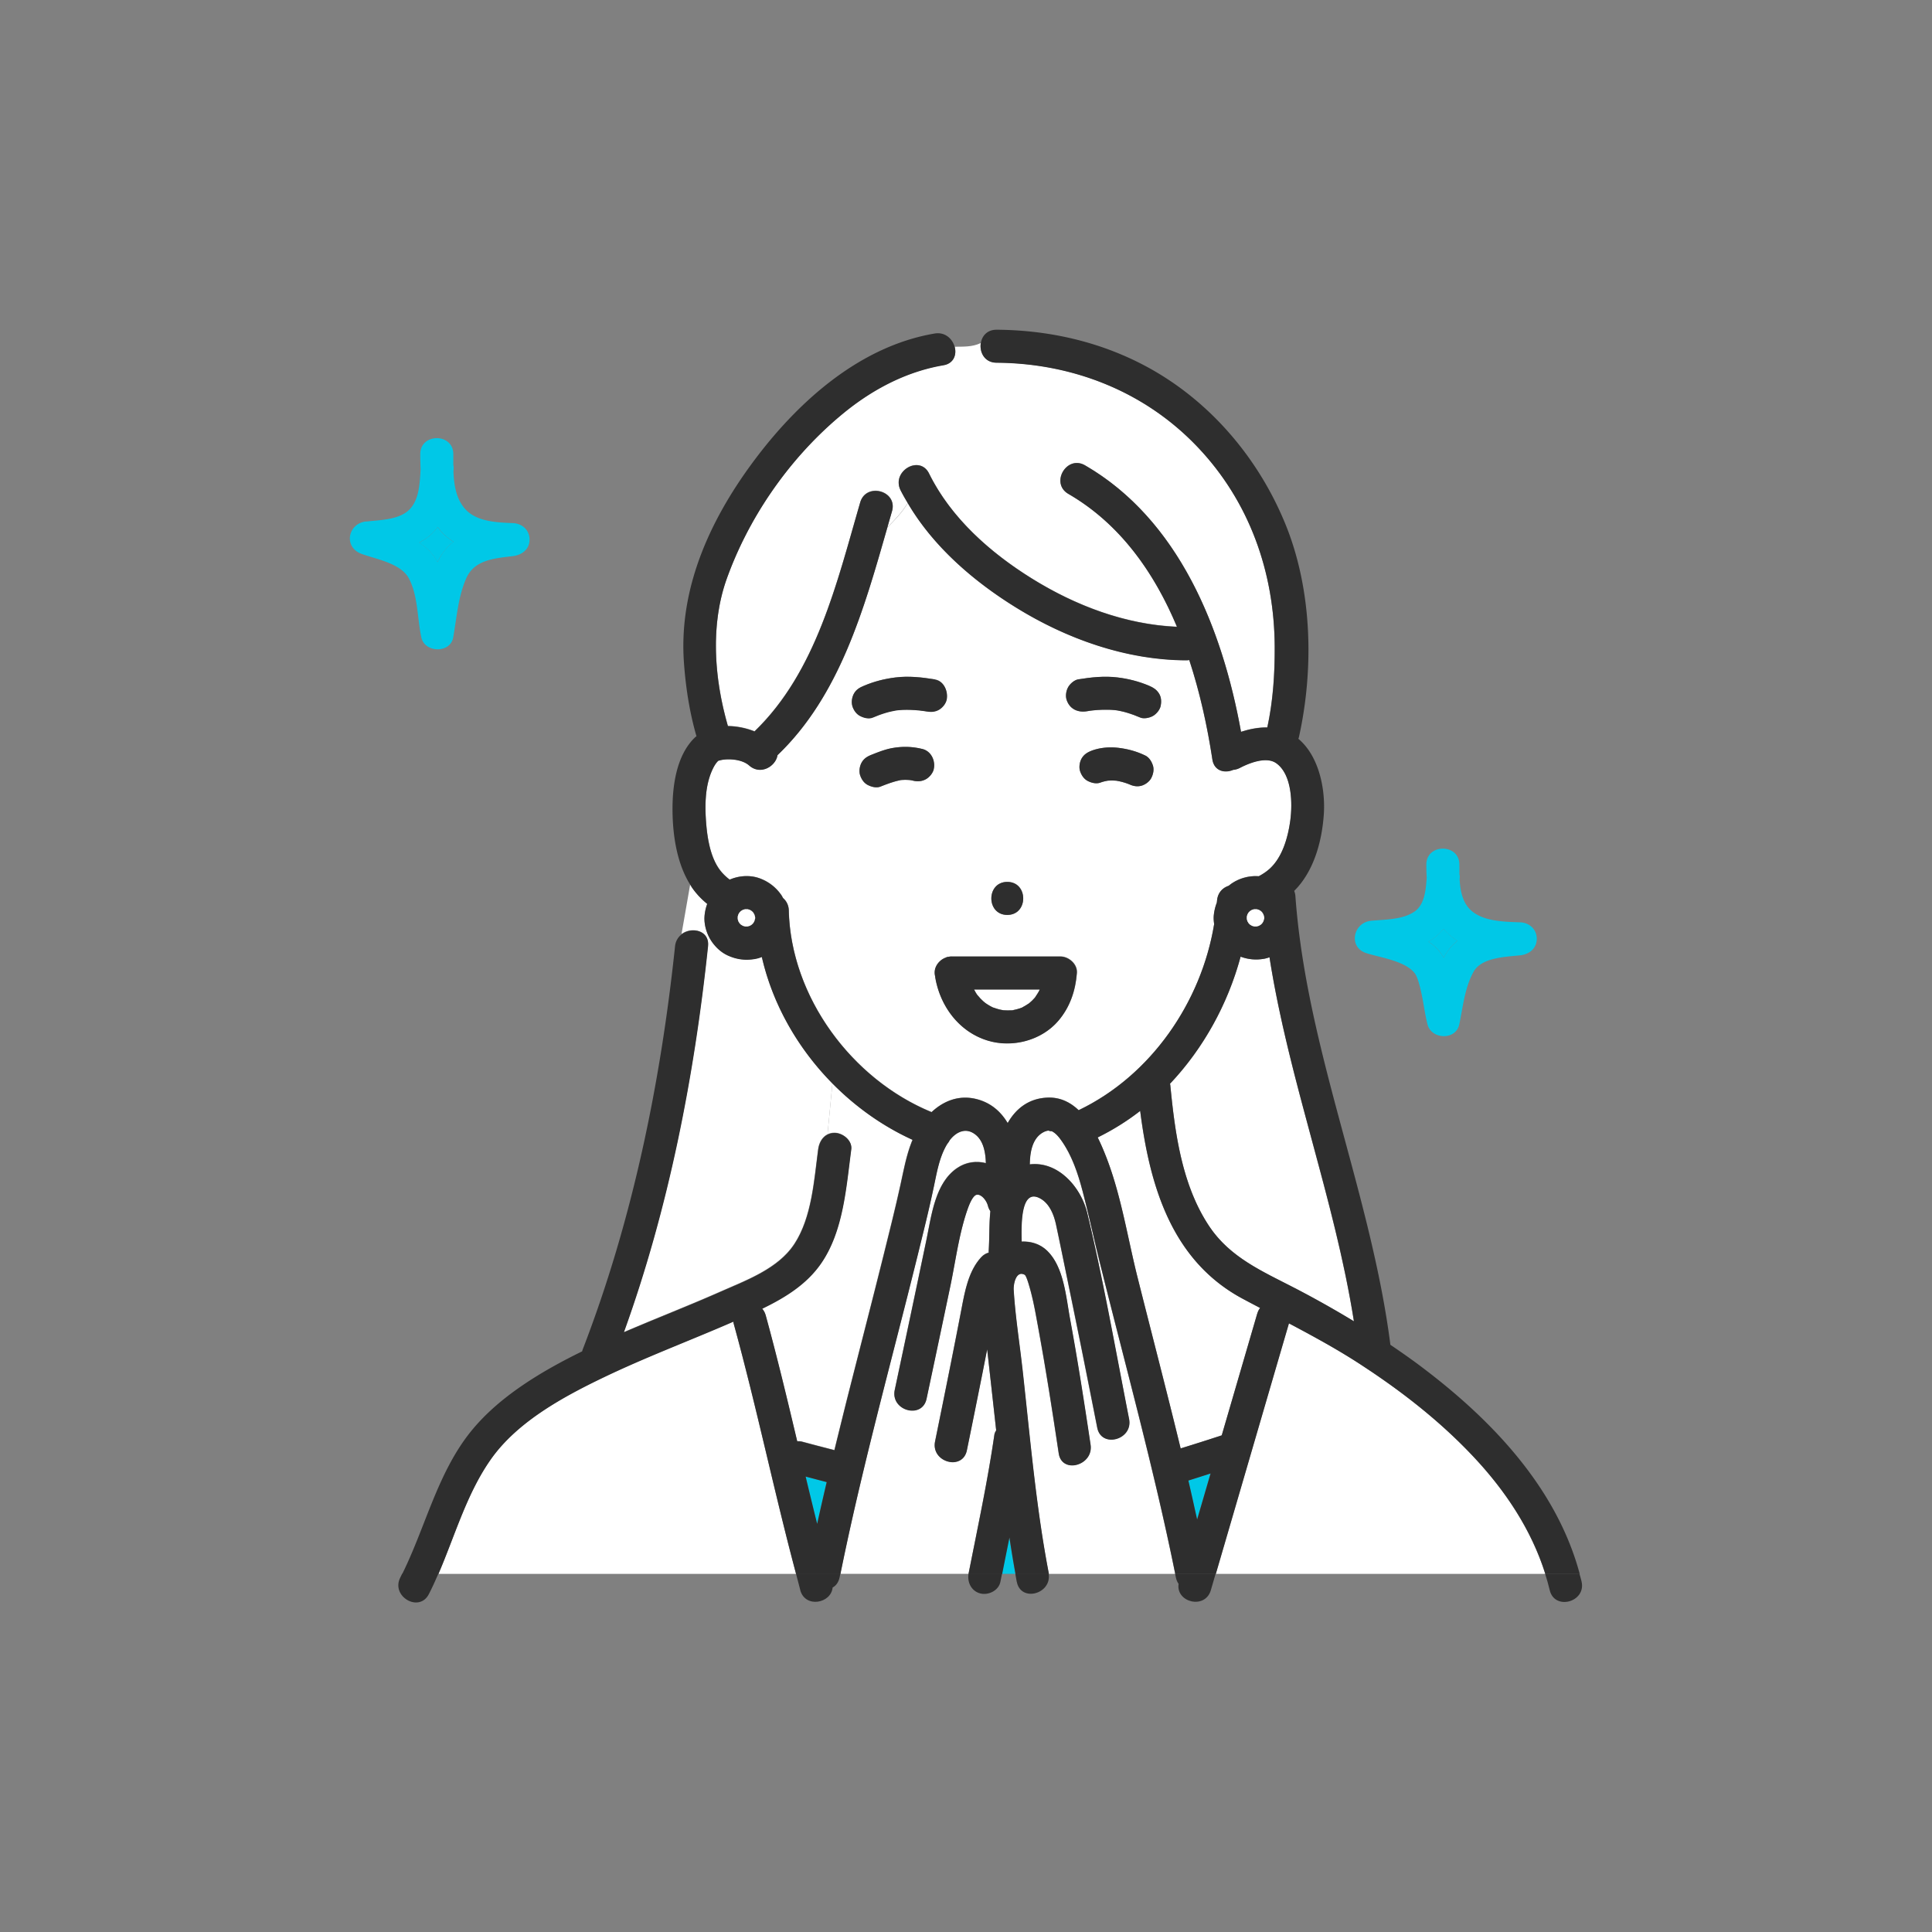
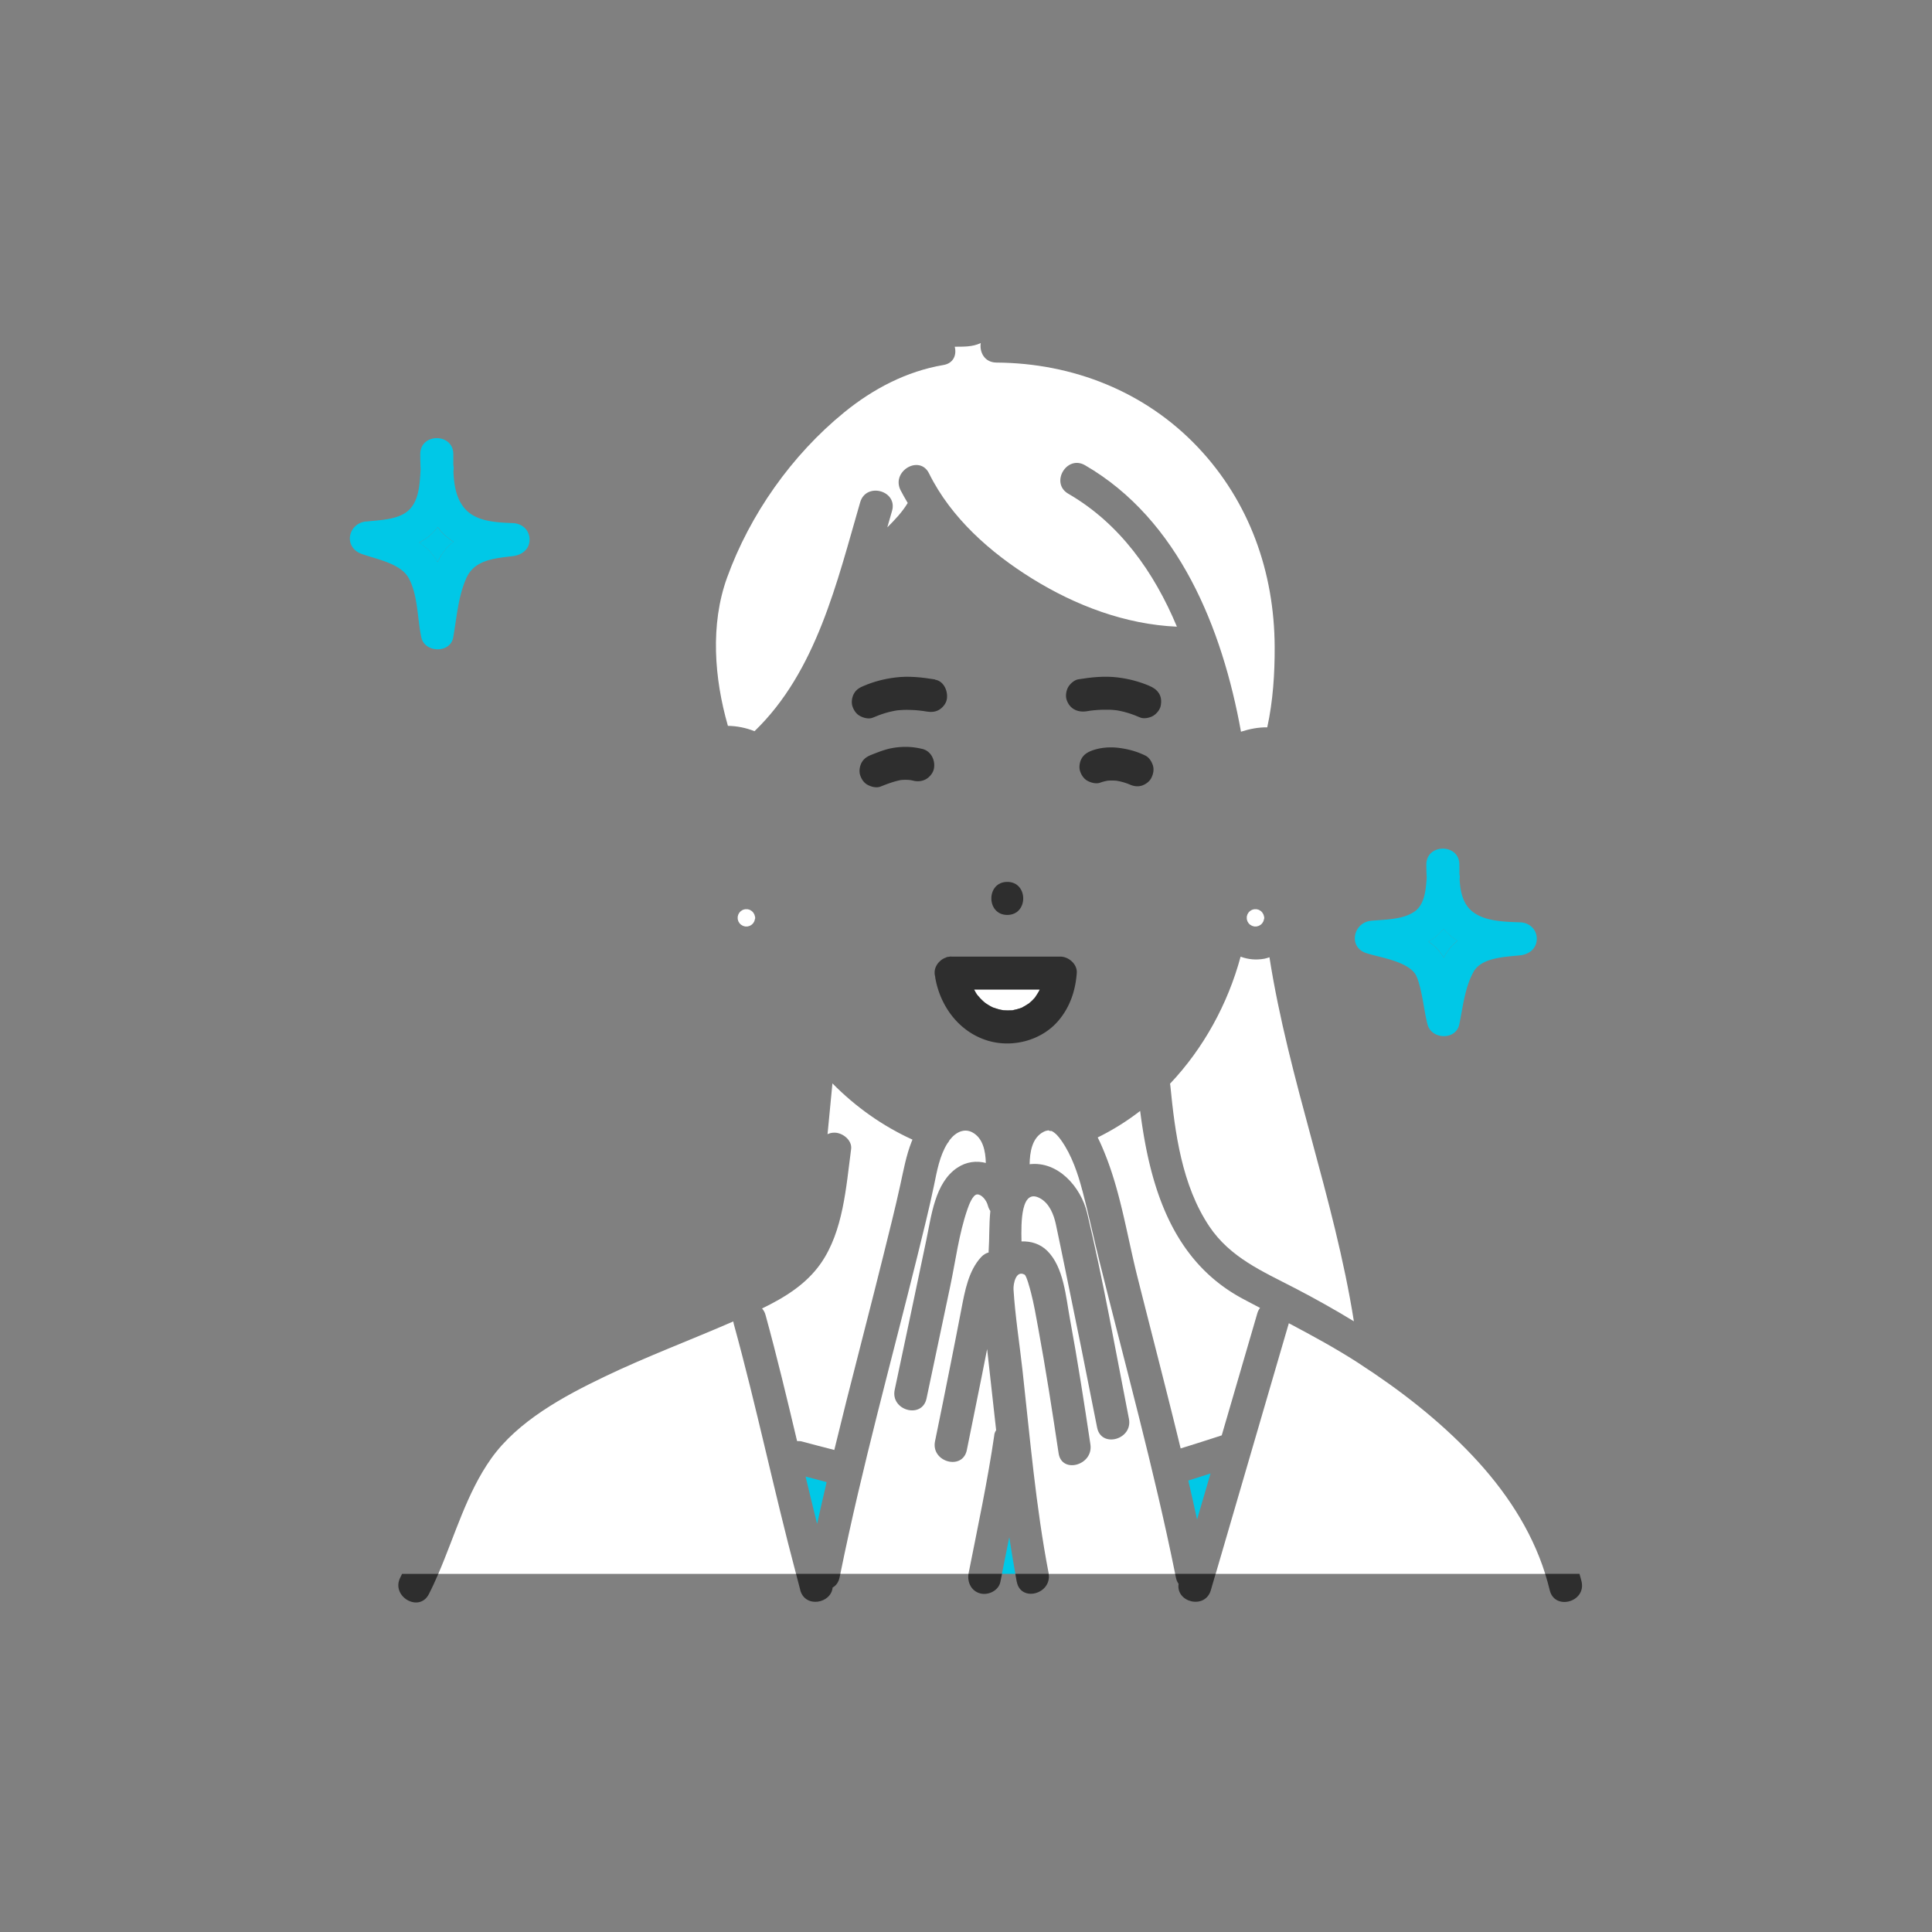
<svg xmlns="http://www.w3.org/2000/svg" viewBox="0 0 300 300">
  <rect x="0" y="0" width="300" height="300" fill="#808080" stroke="none" />
  <path d="M197.13 148.64c-.27.09-.54.18-.8.23-1.29.23-2.5.12-3.69-.32-1.97 7.32-5.75 14.23-10.96 19.73.01.07.03.13.04.21.73 7.45 1.8 15.57 6.06 21.94 3.25 4.85 8.27 6.99 13.27 9.58 3.12 1.62 6.18 3.33 9.18 5.16-3.02-19.09-10.12-37.43-13.11-56.53Z" style="fill:#fff;stroke-width:0" />
  <path d="M184.52 229.9c.47 2.01.92 4.03 1.36 6.05.7-2.38 1.39-4.77 2.09-7.15-1.15.37-2.3.74-3.45 1.1Z" style="fill:#00c8e7;stroke-width:0" />
  <path d="M177.05 172.5a38.401 38.401 0 0 1-6.6 4.12c.5 1 .92 2.01 1.28 2.93 2.36 6.01 3.35 12.65 4.93 18.89 2.22 8.82 4.52 17.63 6.67 26.47 2.13-.66 4.26-1.33 6.38-2.03l5.52-18.93c.1-.34.25-.62.43-.86-.93-.49-1.87-.98-2.8-1.48-10.99-5.95-14.34-17.56-15.82-29.12Z" style="fill:#fff;stroke-width:0" />
  <path d="M128.36 230.14c-1.09-.28-2.18-.57-3.27-.86.59 2.45 1.18 4.9 1.79 7.35.48-2.17.97-4.33 1.48-6.49ZM65.09 84.26c.97.65 1.84 1.43 2.51 2.44.12.19.22.39.33.59.16-.33.33-.66.52-.97.56-.9 1.23-1.61 1.96-2.2-.62-.39-1.21-.83-1.73-1.38-.27-.28-.49-.59-.72-.89-.27.35-.56.69-.89 1.01-.6.58-1.27 1.03-1.98 1.4Z" style="fill:#00c8e7;stroke-width:0" />
  <path d="M157.38 156.84s-.17.02-.28.04c.13 0 .26-.01.28-.04Z" style="fill:#fff;stroke-width:0" />
  <path d="M151.26 153.65c.14.26.28.52.44.76.04.06.08.11.12.16.15.14.27.32.42.47.17.17.34.34.52.5.05.04.22.18.3.24.07.05.14.1.17.11.15.1.3.19.45.28.17.1.35.19.53.28h.02c.32.1.64.22.97.3.17.04.34.07.5.1.05 0 .1.02.11.02.34.02.67.04 1.01.02h.27c.02 0 0 0 .05-.01.07-.02.14-.02.21-.04.35-.07.7-.16 1.04-.27.09-.03.18-.07.27-.1.03 0 .04-.01.06-.02.07-.04.14-.09.18-.11.3-.16.59-.34.87-.53l.04-.02.03-.03c.13-.12.26-.23.39-.35.15-.14.28-.29.42-.44.03-.03.05-.06.08-.09.2-.31.42-.61.59-.94.05-.09.1-.19.14-.29h-10.2Z" style="fill:#fff;stroke-width:0" />
  <path d="M222.9 145.48c-.35.27-.71.51-1.09.72.55.38 1.06.8 1.51 1.3.33.38.61.78.86 1.19.25-.45.52-.89.84-1.31.38-.5.82-.92 1.27-1.3-.4-.25-.78-.53-1.14-.84-.37-.32-.7-.66-1-1.01-.37.44-.77.87-1.25 1.24Z" style="fill:#00c8e7;stroke-width:0" />
  <path d="m129.26 168.22-.76 7.9c.32-.16.68-.25 1.1-.24 1.25.01 2.75 1.18 2.56 2.56-.78 5.86-1.21 12.72-4.7 17.73-2.27 3.26-5.63 5.31-9.13 7.01.24.27.44.61.55 1.04 1.78 6.48 3.34 13.01 4.89 19.55.26-.01.53 0 .78.07 1.66.45 3.33.88 5 1.31.62-2.55 1.25-5.1 1.89-7.65 1.9-7.54 3.87-15.05 5.74-22.6.9-3.63 1.82-7.26 2.62-10.92.5-2.26.9-4.53 1.75-6.69.04-.11.1-.22.14-.33-4.64-2.1-8.86-5.11-12.45-8.75Z" style="fill:#fff;stroke-width:0" />
-   <path d="M118.29 148.57c-.34.13-.68.24-1.02.3-1.5.27-2.89.1-4.28-.54-1.11-.51-2.07-1.45-2.7-2.5-.64-1.07-1.01-2.44-.89-3.69.06-.64.21-1.24.41-1.81-.91-.73-1.72-1.58-2.38-2.56-.1-.14-.17-.29-.26-.43l-1.34 7.68c1.58-1.18 4.35-.58 4.09 1.86-2.14 20.3-6.12 40.7-13.07 59.96 4.99-2.15 10.07-4.11 15.04-6.31 3.97-1.75 8.92-3.56 11.42-7.36 2.74-4.16 3.08-9.95 3.72-14.73.13-.99.62-1.9 1.47-2.32l.76-7.9c-5.35-5.42-9.28-12.25-10.97-19.65ZM198.15 118.48c-1.52-1.07-4.16-.03-5.63.74-.35.18-.7.28-1.03.3-1.32.57-2.96.2-3.24-1.61-.77-5.06-1.92-10.34-3.59-15.44-.14.02-.28.04-.44.04-9.4-.03-18.63-3.33-26.55-8.25-6.52-4.04-12.77-9.43-16.71-16.14-.87 1.45-2.01 2.63-3.17 3.79-3.61 12.59-7.36 26.05-17.05 35.33-.28 1.74-2.64 3.17-4.41 1.6-.99-.88-2.75-1.07-4.02-.9-.25.03-.5.09-.74.17-.02 0-.03 0-.05.01 0 .01-.01.01-.02.03-.36.36-.62.82-.84 1.28-1.17 2.47-1.22 5.48-1.02 8.15.18 2.44.63 5.47 2.15 7.49.43.57.95 1.07 1.52 1.5 1.48-.64 3.21-.74 4.69-.19 1.38.52 2.45 1.34 3.3 2.54.11.16.2.34.3.51.53.46.87 1.13.89 1.9.31 13.46 9.8 26.26 22.17 31.34 1.88-1.75 4.32-2.74 7.1-1.99 2.19.59 3.69 1.97 4.72 3.69 1.25-2.21 3.24-3.83 6.16-3.95 1.97-.08 3.56.72 4.86 1.95 11.18-5.35 19.04-16.71 21.04-28.9-.07-.45-.1-.9-.06-1.33.07-.71.23-1.37.47-1.99 0-.08.02-.17.03-.25.08-1.22.78-2.03 1.82-2.38 1.27-1.07 3.01-1.61 4.67-1.48.61-.32 1.18-.7 1.69-1.16 2-1.81 2.85-4.9 3.2-7.48.36-2.64.3-7.17-2.19-8.92Zm-41.74 18.46c3.3 0 3.3 5.13 0 5.13s-3.3-5.13 0-5.13Zm-24.05-27.3c-.2-.62-.06-1.43.26-1.98.37-.63.89-.91 1.53-1.18 1.59-.67 3.18-1.08 4.89-1.29 2.05-.25 4.11-.03 6.13.3 1.42.23 2.07 1.92 1.79 3.15-.14.61-.65 1.22-1.18 1.53-.64.37-1.27.37-1.98.26-.14-.02-.28-.05-.43-.07-.61-.03-.2-.03-.03 0h.06c-.22 0-.45-.05-.68-.08-.45-.04-.89-.07-1.34-.09-.41-.01-.82 0-1.23 0-.2 0-.41.02-.61.04-.05 0-.18.02-.29.03-.1.02-.21.03-.25.04-.18.03-.37.07-.55.11-.34.08-.68.16-1.01.26-.67.2-1.32.45-1.96.72-.62.26-1.41.04-1.98-.26-.59-.31-.98-.91-1.18-1.53Zm12.62 9.81c-.14.61-.65 1.22-1.18 1.53-.59.35-1.32.42-1.98.26-.19-.05-.38-.08-.57-.11-.45-.04-.91-.04-1.36 0-1.1.21-2.15.61-3.19 1.02-.63.25-1.4.04-1.98-.26-.59-.31-.98-.91-1.18-1.53-.2-.62-.06-1.43.26-1.98.36-.62.89-.92 1.53-1.18 1.04-.41 2.09-.83 3.19-1.03 1.58-.29 3.09-.25 4.65.13 1.39.34 2.09 1.83 1.79 3.15Zm19.33 39.09c-2.63 3.04-7.1 4.18-10.91 3.03-4.45-1.34-7.4-5.33-8.16-9.81v-.11c-.05-.18-.08-.37-.09-.57-.03-.74.33-1.42.87-1.89.07-.06.14-.12.22-.18.21-.15.44-.26.69-.35.04-.01.07-.04.11-.06.04-.01.09-.01.13-.02.07-.02.15-.03.23-.04.06 0 .11-.02.17-.02.05 0 .1-.02.16-.02h16.95c1.3 0 2.67 1.18 2.56 2.56-.22 2.77-1.08 5.33-2.91 7.46Zm14.45-37.71c-.29.55-.94 1.01-1.53 1.18-.66.18-1.3.05-1.9-.23-.64-.25-1.3-.43-1.97-.55-.44-.04-.89-.04-1.33-.01-.4.07-.79.15-1.16.3-.63.24-1.4.05-1.98-.26-.59-.31-.98-.91-1.18-1.53-.2-.62-.06-1.43.26-1.98.36-.61.89-.93 1.53-1.18 1.29-.49 2.77-.61 4.14-.45 1.49.18 2.84.54 4.2 1.2.6.29.98.92 1.18 1.53.21.66.06 1.38-.26 1.98Zm1.46-11.19c-.14.61-.65 1.22-1.18 1.53-.5.29-1.41.5-1.98.26-.66-.28-1.33-.53-2.01-.74-.33-.1-.67-.19-1.01-.26-.18-.04-.37-.08-.55-.11-.03 0-.09-.01-.16-.02-.12-.01-.32-.04-.39-.04-.2-.02-.41-.03-.61-.04-.41-.02-.82-.02-1.23 0-.45.01-.9.05-1.35.09-.11.01-.22.02-.34.04-.04 0-.14.02-.21.03-.03 0-.06 0-.07.01-.12.02-.24.04-.37.06-1.42.23-2.69-.35-3.15-1.79-.2-.62-.06-1.43.26-1.98.29-.5.94-1.08 1.53-1.18 2.03-.33 4.08-.55 6.13-.3 1.71.21 3.31.62 4.89 1.29.65.27 1.14.58 1.53 1.18.38.58.41 1.32.26 1.98Z" style="fill:#fff;stroke-width:0" />
  <path d="M139.83 76.1c-1.46-2.95 2.97-5.55 4.43-2.59 3.41 6.91 9.53 12.31 15.99 16.32 6.77 4.2 14.5 7.13 22.5 7.48-3.54-8.46-8.85-16-16.86-20.64-2.86-1.65-.27-6.08 2.59-4.43 14.57 8.44 21.33 25.37 24.22 41.38 1.32-.43 2.71-.7 4.08-.68.89-4.08 1.17-8.36 1.15-12.52-.05-11.58-3.92-22.53-11.94-30.99-8.2-8.65-19.42-13.05-31.26-13.13-1.85-.01-2.66-1.62-2.44-3.03-1.35.63-2.69.55-4.04.57.32 1.22-.15 2.57-1.76 2.84-5.72.97-10.92 3.7-15.39 7.34-8.13 6.62-14.65 15.84-18.21 25.7-2.62 7.27-1.98 15.62.14 22.99 1.41.02 2.84.31 4.13.83 9.62-9.28 12.8-23.14 16.41-35.55.92-3.17 5.87-1.81 4.94 1.36-.24.84-.49 1.69-.73 2.54 1.16-1.16 2.3-2.35 3.17-3.79-.39-.67-.78-1.33-1.13-2.02Z" style="fill:#fff;stroke-width:0" />
  <path d="M155.59 244.38h2.07c-.34-1.89-.65-3.79-.94-5.69-.38 1.9-.76 3.8-1.14 5.69Z" style="fill:#00c8e7;stroke-width:0" />
  <path d="M168.07 184.88c-.7-2.67-1.65-5.48-3.25-7.76-.43-.61-.9-1.2-1.57-1.52.06.08-.63-.05-.38-.1-.37.06-.57.12-.86.27-1.74.91-2.1 3.1-2.13 5.01 4.4-.52 7.96 3.51 8.93 7.58 2.52 10.55 4.4 21.31 6.49 31.95.63 3.23-4.31 4.6-4.94 1.36-1.62-8.23-3.27-16.45-4.97-24.66-.48-2.31-.94-4.62-1.44-6.93-.32-1.46-.97-3.15-2.36-3.96-3.09-1.81-3.04 3.76-2.97 6.65 1.44-.06 2.88.36 3.99 1.45 2.57 2.53 2.9 7.17 3.52 10.52 1.2 6.5 2.21 13.03 3.19 19.56.48 3.23-4.46 4.61-4.94 1.36-.98-6.53-1.99-13.07-3.19-19.56-.33-1.8-.64-3.62-1.1-5.39-.18-.68-.69-2.63-1-2.79-1.35-.73-1.76 1.46-1.71 2.32.26 4.17.93 8.35 1.39 12.5 1.17 10.51 2.06 21.14 4.06 31.53 0 .04 0 .08.01.12h19.64c-3.3-16.32-7.75-32.37-11.75-48.51-.91-3.65-1.69-7.35-2.65-10.99ZM154.39 222.8c.04-.27.15-.51.29-.72-.47-4.2-.93-8.4-1.4-12.6-.28 1.43-.56 2.87-.85 4.3-.76 3.79-1.53 7.59-2.3 11.38-.66 3.24-5.6 1.86-4.94-1.36.83-4.04 1.65-8.08 2.45-12.13.56-2.82 1.12-5.65 1.66-8.48.53-2.74 1.09-5.86 3.04-7.98.37-.4.77-.62 1.18-.73 0-.1-.02-.19 0-.3.13-1.9.05-4.08.26-6.14-.16-.23-.29-.5-.38-.83-.21-.84-1-1.79-1.68-1.74-.67.05-1.26 1.6-1.51 2.34-1.31 3.8-1.82 7.94-2.65 11.87-1.22 5.83-2.46 11.66-3.69 17.48-.69 3.23-5.63 1.86-4.94-1.36 1.65-7.75 3.29-15.51 4.91-23.26.78-3.72 1.33-8.89 4.8-11.21 1.42-.95 2.98-1.12 4.44-.75-.05-1.84-.44-3.88-2.12-4.76-1.15-.6-2.45-.15-3.5 1.2-.09.19-.21.37-.35.53-1.21 1.92-1.63 4.34-2.08 6.53-.77 3.69-1.69 7.34-2.59 11-4.06 16.41-8.59 32.72-11.95 49.3h19.92v-.12c1.41-7.14 2.94-14.26 3.99-21.46ZM211.11 211.76c-3.56-2.31-7.26-4.32-10.98-6.29l-1.5 5.13c-3.29 11.26-6.57 22.52-9.86 33.79h51.17c-2.18-6.95-6.3-13.07-11.31-18.37-5.19-5.49-11.19-10.15-17.52-14.25ZM113.87 205.19c-6.65 2.9-13.46 5.44-20 8.58-6.3 3.02-13.46 6.88-17.6 12.71-3.79 5.34-5.61 11.88-8.21 17.91h55.55c-3.43-12.88-6.13-25.95-9.67-38.81-.04-.13-.05-.26-.07-.38Z" style="fill:#fff;stroke-width:0" />
  <path d="M180.22 109.64c.15-.66.12-1.39-.26-1.98-.39-.6-.88-.9-1.53-1.18-1.59-.67-3.18-1.08-4.89-1.29-2.05-.25-4.1-.03-6.13.3-.59.1-1.24.68-1.53 1.18-.32.55-.46 1.36-.26 1.98.47 1.44 1.73 2.02 3.15 1.79.12-.02.24-.04.37-.06.01 0 .05 0 .07-.01.06 0 .17-.02.21-.03.11-.01.22-.02.34-.04.45-.04.9-.08 1.35-.09.41-.01.82-.01 1.23 0 .21 0 .41.02.61.04.07 0 .26.03.39.04.07.01.13.02.16.02.19.03.37.07.55.11.34.07.68.16 1.01.26.69.2 1.36.46 2.01.74.57.24 1.47.04 1.98-.26.53-.31 1.04-.92 1.18-1.53ZM145.17 105.5c-2.03-.33-4.08-.56-6.13-.3-1.71.21-3.31.62-4.89 1.29-.65.27-1.16.55-1.53 1.18-.32.55-.46 1.36-.26 1.98.2.62.59 1.22 1.18 1.53.56.3 1.36.52 1.98.26.64-.27 1.29-.52 1.96-.72.33-.1.67-.19 1.01-.26.18-.04.37-.08.55-.11.04 0 .15-.02.25-.04.11-.01.24-.03.29-.03.2-.02.41-.03.61-.04.41-.02.82-.02 1.23 0 .45.01.89.04 1.34.09.22.02.45.07.68.08h-.03c.14.02.28.04.43.07.7.11 1.34.11 1.98-.26.53-.31 1.04-.92 1.18-1.53.28-1.23-.38-2.92-1.79-3.15Z" style="fill:#2e2e2e;stroke-width:0" />
  <path d="M143.39 110.37h-.03c-.17-.02-.58-.02.03 0ZM156.41 136.94c-3.3 0-3.3 5.13 0 5.13s3.3-5.13 0-5.13ZM152.19 247.42c1.26.35 2.88-.43 3.15-1.79.08-.42.17-.83.25-1.25h-5.2c-.21 1.32.43 2.66 1.79 3.04ZM157.89 245.63c.62 3.2 5.43 1.9 4.95-1.25h-5.18c.08.41.14.83.22 1.25ZM124.26 246.92c.78 2.84 4.8 2.06 5.03-.41.51-.28.92-.79 1.08-1.57.04-.19.08-.38.12-.56h-6.88c.23.84.43 1.7.66 2.54ZM182.59 244.95c.08.4.23.73.42.99-.44 2.89 4.13 4.02 5.01.98.25-.85.49-1.69.74-2.54h-6.29l.12.56Z" style="fill:#2e2e2e;stroke-width:0" />
-   <path d="M219.49 211.33c-1.18-.86-2.38-1.69-3.59-2.51-3.02-23.57-13.04-45.92-14.75-69.68-.02-.3-.1-.57-.19-.81h.01c3.05-3.02 4.3-7.69 4.59-11.85.27-3.93-.73-9.06-3.95-11.76.04-.1.08-.2.1-.31 2.33-10.58 2.04-22.65-2-32.75-4.32-10.77-12.34-20.05-22.76-25.3-6.9-3.48-14.5-5.11-22.21-5.16-1.46 0-2.27.98-2.44 2.1.54-.25 1.07-.61 1.61-1.14-.54.54-1.07.89-1.61 1.14-.22 1.41.59 3.02 2.44 3.03 11.85.08 23.06 4.48 31.26 13.13 8.02 8.45 11.89 19.41 11.94 30.99.02 4.17-.26 8.44-1.15 12.52-1.36-.02-2.76.25-4.08.68-2.89-16.01-9.65-32.94-24.22-41.38-2.86-1.66-5.44 2.77-2.59 4.43 8.01 4.64 13.32 12.18 16.86 20.64-8-.35-15.74-3.28-22.5-7.48-6.47-4.01-12.58-9.41-15.99-16.32-1.46-2.96-5.88-.36-4.43 2.59.34.69.74 1.36 1.13 2.02.38-.63.73-1.31.98-2.07-.25.76-.6 1.44-.98 2.07 3.93 6.71 10.19 12.1 16.71 16.14 7.93 4.92 17.16 8.22 26.55 8.25.16 0 .3-.02.44-.04 1.68 5.11 2.82 10.38 3.59 15.44.28 1.8 1.92 2.18 3.24 1.61.33-.03.68-.12 1.03-.3 1.47-.77 4.11-1.81 5.63-.74 2.48 1.75 2.54 6.29 2.19 8.92-.35 2.58-1.21 5.67-3.2 7.48-.51.46-1.09.84-1.69 1.16-1.66-.12-3.4.41-4.67 1.48-1.03.35-1.73 1.15-1.82 2.38 0 .08-.02.17-.03.25-.24.62-.4 1.27-.47 1.99-.04.44 0 .89.06 1.33-2 12.18-9.86 23.55-21.04 28.9-1.3-1.24-2.89-2.04-4.86-1.95-2.92.12-4.91 1.75-6.16 3.95-1.02-1.72-2.53-3.1-4.72-3.69-2.78-.75-5.22.23-7.1 1.99-12.37-5.08-21.86-17.88-22.17-31.34-.02-.77-.36-1.44-.89-1.9-.1-.17-.18-.35-.3-.51a6.96 6.96 0 0 0-3.3-2.54c-1.48-.56-3.21-.45-4.69.19-.57-.43-1.09-.93-1.52-1.5-1.51-2.02-1.97-5.05-2.15-7.49-.19-2.67-.15-5.68 1.02-8.15.22-.46.48-.92.84-1.28.01-.01.01-.02.02-.03.02 0 .02 0 .05-.01.24-.08.49-.13.74-.17 1.27-.16 3.03.03 4.02.9 1.77 1.57 4.14.14 4.41-1.6 9.69-9.27 13.44-22.73 17.05-35.33-1.75 1.75-3.52 3.48-4.39 6.1.87-2.62 2.64-4.35 4.39-6.1.24-.85.49-1.7.73-2.54.92-3.17-4.02-4.53-4.94-1.36-3.61 12.4-6.79 26.27-16.41 35.55-1.29-.52-2.73-.81-4.13-.83-2.13-7.37-2.77-15.73-.14-22.99 3.56-9.87 10.08-19.08 18.21-25.7 4.48-3.64 9.68-6.37 15.39-7.34 1.6-.27 2.08-1.62 1.76-2.84-1.53.02-3.07.17-4.6 1.71 1.53-1.53 3.07-1.69 4.6-1.71-.33-1.25-1.48-2.38-3.12-2.1-11.41 1.94-20.8 10.22-27.6 19.15-7.02 9.23-12.17 20.1-11.33 31.91.27 3.84.87 7.76 1.95 11.48-.05.04-.1.06-.15.1-3.01 2.8-3.62 7.74-3.57 11.6.05 3.77.69 8.08 2.75 11.35l.19-1.08-.19 1.08c.09.14.17.3.26.43.67.98 1.48 1.82 2.38 2.56a7.03 7.03 0 0 0-.41 1.81c-.12 1.25.25 2.62.89 3.69.63 1.05 1.58 1.99 2.7 2.5 1.39.64 2.78.81 4.28.54.34-.06.68-.16 1.02-.3 1.69 7.4 5.62 14.23 10.97 19.65l.25-2.57-.25 2.57c3.59 3.63 7.81 6.64 12.45 8.75-.05.11-.1.22-.14.33-.85 2.16-1.25 4.43-1.75 6.69-.8 3.65-1.72 7.29-2.62 10.92-1.88 7.54-3.84 15.06-5.74 22.6-.64 2.55-1.27 5.1-1.89 7.65-1.67-.43-3.34-.86-5-1.31-.25-.07-.52-.08-.78-.07-1.55-6.54-3.11-13.08-4.89-19.55-.12-.43-.31-.77-.55-1.04 3.51-1.7 6.87-3.75 9.13-7.01 3.49-5.02 3.92-11.88 4.7-17.73.18-1.38-1.31-2.55-2.56-2.56-.42 0-.78.09-1.1.24l-.26 2.73.26-2.73c-.85.42-1.33 1.32-1.47 2.32-.64 4.78-.98 10.57-3.72 14.73-2.5 3.8-7.45 5.61-11.42 7.36-4.97 2.2-10.04 4.16-15.04 6.31 6.95-19.25 10.93-39.65 13.07-59.96.26-2.44-2.51-3.05-4.09-1.86l-1.45 8.28 1.45-8.28c-.54.41-.95 1.03-1.04 1.86-2.24 21.27-6.63 42.68-14.36 62.67-.03.08-.04.16-.07.24-6.19 3.04-12.8 6.94-17.21 12.36-5.24 6.45-7.09 14.9-10.74 22.24h5.63c2.6-6.03 4.42-12.57 8.21-17.91 4.14-5.83 11.3-9.69 17.6-12.71 6.54-3.13 13.35-5.68 20-8.58.02.13.03.25.07.38 3.54 12.85 6.23 25.93 9.67 38.81h6.88c3.35-16.58 7.89-32.88 11.95-49.3.9-3.66 1.82-7.31 2.59-11 .46-2.18.87-4.6 2.08-6.53.14-.16.25-.33.35-.53 1.04-1.35 2.35-1.8 3.5-1.2 1.68.88 2.06 2.92 2.12 4.76-1.46-.36-3.03-.19-4.44.75-3.47 2.32-4.02 7.48-4.8 11.21-1.62 7.76-3.26 15.51-4.91 23.26-.68 3.22 4.26 4.59 4.94 1.36 1.24-5.83 2.47-11.65 3.69-17.48.82-3.92 1.33-8.07 2.65-11.87.26-.74.84-2.29 1.51-2.34.68-.05 1.46.89 1.68 1.74.08.33.22.6.38.83-.22 2.06-.13 4.24-.26 6.14v.3c-.41.11-.81.33-1.18.73-1.95 2.12-2.52 5.24-3.04 7.98-.54 2.83-1.1 5.65-1.66 8.48-.81 4.05-1.63 8.09-2.45 12.13-.66 3.22 4.28 4.6 4.94 1.36.78-3.79 1.54-7.58 2.3-11.38.29-1.43.56-2.87.85-4.3.47 4.2.94 8.4 1.4 12.6-.14.22-.25.45-.29.72-1.05 7.21-2.58 14.32-3.99 21.46v.12h5.2c.38-1.9.76-3.8 1.14-5.69.28 1.9.59 3.8.94 5.69h5.18s0-.08-.01-.12c-2-10.39-2.89-21.02-4.06-31.53-.46-4.15-1.14-8.33-1.39-12.5-.05-.85.36-3.05 1.71-2.32.31.17.82 2.11 1 2.79.46 1.77.77 3.59 1.1 5.39 1.2 6.5 2.21 13.03 3.19 19.56.49 3.25 5.43 1.87 4.94-1.36-.98-6.53-1.99-13.07-3.19-19.56-.62-3.36-.95-8-3.52-10.52-1.11-1.09-2.55-1.51-3.99-1.45-.07-2.88-.12-8.46 2.97-6.65 1.38.81 2.04 2.5 2.36 3.96.5 2.3.96 4.62 1.44 6.93 1.7 8.21 3.36 16.43 4.97 24.66.63 3.23 5.58 1.87 4.94-1.36-2.09-10.64-3.96-21.4-6.49-31.95-.97-4.07-4.54-8.11-8.93-7.58.03-1.91.39-4.1 2.13-5.01.29-.15.49-.2.86-.27-.26.04.44.17.38.1.67.32 1.14.91 1.57 1.52 1.61 2.28 2.55 5.09 3.25 7.76.95 3.64 1.74 7.33 2.65 10.99 4.01 16.15 8.45 32.2 11.75 48.51h6.29c3.29-11.26 6.57-22.52 9.86-33.79l1.5-5.13c3.72 1.97 7.42 3.98 10.98 6.29 6.33 4.11 12.33 8.76 17.52 14.25 5.01 5.29 9.13 11.42 11.31 18.37h5.34c-3.73-13.92-14.45-24.74-25.78-33.06ZM117.26 142.6c-.03.16-.08.31-.13.46-.06.11-.12.21-.19.31-.06.07-.13.13-.2.2-.1.07-.21.13-.31.19-.11.04-.23.07-.35.1h-.38c-.12-.03-.23-.06-.35-.1-.11-.06-.21-.12-.31-.19-.07-.06-.13-.13-.2-.2-.07-.1-.13-.21-.19-.31-.04-.11-.07-.23-.1-.35v-.38c.03-.12.06-.23.1-.35.06-.11.12-.21.19-.31.06-.07.13-.13.2-.2.1-.07.21-.13.31-.19.11-.04.23-.07.35-.1h.38c.12.03.23.06.35.1.11.06.21.12.31.19.07.06.13.13.2.2.07.1.13.21.19.31.05.15.1.31.13.46v.16Zm9.63 94.03c-.61-2.45-1.21-4.9-1.79-7.35 1.09.29 2.18.58 3.27.86-.51 2.16-1 4.32-1.48 6.49Zm66.72-94.3c.03-.12.06-.23.1-.35.06-.11.12-.21.19-.31.06-.07.13-.13.2-.2.1-.07.21-.13.31-.19.11-.04.23-.07.35-.1h.38c.12.03.23.06.35.1.11.06.21.12.31.19.07.06.13.13.2.2.07.1.13.21.19.31.05.15.1.31.13.46v.16c-.03.16-.08.31-.13.46-.06.11-.12.21-.19.31-.06.07-.13.13-.2.2-.1.07-.21.13-.31.19-.11.04-.23.07-.35.1h-.38c-.12-.03-.23-.06-.35-.1-.11-.06-.21-.12-.31-.19-.07-.06-.13-.13-.2-.2-.07-.1-.13-.21-.19-.31-.04-.11-.07-.23-.1-.35v-.38Zm-7.72 93.62c-.45-2.02-.89-4.04-1.36-6.05 1.15-.36 2.3-.73 3.45-1.1-.7 2.38-1.39 4.77-2.09 7.15Zm9.34-32-5.52 18.93c-2.12.7-4.25 1.37-6.38 2.03-2.15-8.84-4.45-17.64-6.67-26.47-1.57-6.24-2.57-12.89-4.93-18.89-.36-.92-.79-1.93-1.28-2.93a38.02 38.02 0 0 0 6.6-4.12c1.48 11.56 4.83 23.17 15.82 29.12.93.5 1.86.99 2.8 1.48-.18.24-.33.52-.43.86Zm5.82-3.94c-5-2.59-10.03-4.73-13.27-9.58-4.26-6.37-5.33-14.49-6.06-21.94 0-.07-.03-.14-.04-.21 5.2-5.5 8.99-12.41 10.96-19.73 1.19.44 2.4.55 3.69.32.27-.05.54-.13.8-.23 2.99 19.1 10.09 37.43 13.11 56.53a162 162 0 0 0-9.18-5.16Z" style="fill:#2e2e2e;stroke-width:0" />
  <path d="M62.16 244.95c-1.51 2.93 2.92 5.53 4.43 2.59.53-1.03 1.01-2.08 1.47-3.15h-5.63c-.09.19-.17.38-.27.56ZM245.27 244.38h-5.34c.26.84.51 1.68.71 2.54.76 3.21 5.7 1.85 4.94-1.36-.09-.4-.21-.78-.32-1.18Z" style="fill:#2e2e2e;stroke-width:0" />
  <path d="M117.26 142.44c-.03-.16-.08-.31-.13-.46-.06-.11-.12-.21-.19-.31-.06-.07-.13-.13-.2-.2-.1-.07-.21-.13-.31-.19-.11-.04-.23-.07-.35-.1h-.38c-.12.03-.23.06-.35.1-.11.06-.21.12-.31.19-.07.06-.13.13-.2.2-.07.1-.13.21-.19.31-.04.11-.07.23-.1.35v.38c.03.12.06.23.1.35.06.11.12.21.19.31.06.07.13.13.2.2.1.07.21.13.31.19.11.04.23.07.35.1h.38c.12-.03.23-.06.35-.1.11-.06.21-.12.31-.19.07-.06.13-.13.2-.2.07-.1.13-.21.19-.31.05-.15.1-.31.13-.46v-.16ZM196.31 142.44c-.03-.16-.08-.31-.13-.46-.06-.11-.12-.21-.19-.31-.06-.07-.13-.13-.2-.2-.1-.07-.21-.13-.31-.19-.11-.04-.23-.07-.35-.1h-.38c-.12.03-.23.06-.35.1-.11.06-.21.12-.31.19-.07.06-.13.13-.2.2-.07.1-.13.21-.19.31-.04.11-.07.23-.1.35v.38c.03.12.06.23.1.35.06.11.12.21.19.31.06.07.13.13.2.2.1.07.21.13.31.19.11.04.23.07.35.1h.38c.12-.03.23-.06.35-.1.11-.06.21-.12.31-.19.07-.06.13-.13.2-.2.07-.1.13-.21.19-.31.05-.15.1-.31.13-.46v-.16Z" style="fill:#fff;stroke-width:0" />
  <path d="M56.83 80.97c-2.84.33-3.52 4.01-.68 5.04 2.31.84 6.12 1.46 7.36 3.84 1.41 2.7 1.28 6.2 1.92 9.14.52 2.39 4.49 2.5 4.94 0 .55-3.05.77-6.42 2.07-9.28 1.29-2.83 4.48-3.02 7.23-3.36 1.37-.17 2.56-1.06 2.56-2.56s-1.17-2.5-2.56-2.56c-2.44-.1-5.57-.2-7.36-2.11-1.46-1.56-1.81-3.74-1.9-5.88 0-.12.02-.25.03-.37.02-.26-.01-.49-.05-.71v-1.65c0-3.3-5.13-3.3-5.13 0 0 .79.02 1.6.05 2.4-.13 2.09-.2 4.81-1.86 6.33-1.65 1.51-4.52 1.5-6.62 1.75Zm11.86 1.76c.52.55 1.11.99 1.73 1.38-.74.59-1.41 1.3-1.96 2.2-.19.32-.36.64-.52.97-.11-.2-.2-.4-.33-.59-.67-1.01-1.54-1.79-2.51-2.44.71-.37 1.38-.82 1.98-1.4.33-.32.62-.66.89-1.01.23.3.45.61.72.89ZM219.66 141.53c-1.81 1.3-4.64 1.24-6.77 1.45-2.79.28-3.59 4.14-.68 5.04 2.31.71 6.03 1.22 7.48 3.12.48.63.86 2.28 1.09 3.38.31 1.51.5 3.04.88 4.54.61 2.38 4.42 2.51 4.94 0 .57-2.73.85-5.71 2.22-8.17 1.23-2.2 4.86-2.3 7.25-2.55 1.38-.15 2.56-1.07 2.56-2.56s-1.17-2.51-2.56-2.56c-2.35-.09-5.34-.12-7.3-1.57-1.62-1.2-2.02-3.19-2.12-5.14 0-.07.01-.14.02-.21.01-.2 0-.39-.05-.57 0-.51 0-1-.01-1.48 0-3.3-5.13-3.3-5.13 0 0 .68.02 1.36.06 2.04-.14 1.85-.29 4.12-1.89 5.26Zm5.49 3.72c.36.31.75.59 1.14.84-.45.38-.89.8-1.27 1.3-.32.42-.59.86-.84 1.31-.25-.42-.53-.82-.86-1.19-.45-.51-.96-.92-1.51-1.3a7.725 7.725 0 0 0 2.34-1.96c.3.35.63.7 1 1.01Z" style="fill:#00c8e7;stroke-width:0" />
  <path d="M147.71 148.52c-.05 0-.1.01-.16.02-.06 0-.11.01-.17.02-.08.01-.15.02-.23.04-.04 0-.09 0-.13.02-.04.01-.07.04-.11.06-.24.08-.48.2-.69.35-.08.06-.15.11-.22.18-.54.47-.9 1.15-.87 1.89 0 .2.04.39.09.57v.11c.76 4.48 3.72 8.47 8.16 9.81 3.81 1.15 8.28 0 10.91-3.03 1.83-2.12 2.7-4.68 2.91-7.46.11-1.38-1.26-2.56-2.56-2.56h-16.95Zm9.39 8.37c.11-.02.29-.05.28-.04-.02.03-.15.04-.28.04Zm3.62-2.01s-.05.07-.08.09c-.14.15-.27.3-.42.44-.13.12-.26.23-.39.35-.02.01-.02.02-.03.03-.01 0-.02.01-.04.02-.29.19-.57.37-.87.53-.04.02-.11.07-.18.11-.02 0-.03 0-.06.02-.09.03-.18.07-.27.1-.34.11-.69.21-1.04.27-.07.01-.14.02-.21.04-.04 0-.03 0-.05.01h-.27c-.34.01-.67 0-1.01-.02 0 0-.06 0-.11-.02-.17-.03-.34-.06-.5-.1-.33-.08-.64-.2-.97-.3h-.02c-.18-.09-.36-.18-.53-.28-.15-.09-.31-.18-.45-.28-.02-.01-.09-.06-.17-.11-.08-.06-.25-.2-.3-.24a8.13 8.13 0 0 1-.52-.5c-.14-.15-.27-.33-.42-.47-.04-.05-.08-.11-.12-.16-.17-.24-.3-.5-.44-.76h10.2c-.05.1-.09.2-.14.29-.18.33-.4.63-.59.94ZM143.19 116.29c-1.56-.38-3.07-.41-4.65-.13-1.11.2-2.15.62-3.19 1.03-.64.25-1.17.56-1.53 1.18-.32.55-.46 1.36-.26 1.98.2.62.58 1.22 1.18 1.53.57.3 1.35.51 1.98.26 1.04-.41 2.09-.81 3.19-1.02.45-.04.91-.04 1.36 0 .19.03.38.06.57.11.66.16 1.38.09 1.98-.26.53-.31 1.04-.92 1.18-1.53.3-1.32-.4-2.82-1.79-3.15ZM177.84 117.32c-1.36-.66-2.7-1.02-4.2-1.2-1.37-.16-2.85-.04-4.14.45-.64.25-1.17.57-1.53 1.18-.32.55-.46 1.36-.26 1.98.2.62.59 1.22 1.18 1.53.58.3 1.34.5 1.98.26.38-.14.77-.23 1.16-.3.44-.03.89-.03 1.33.01.67.11 1.33.29 1.97.55.6.28 1.24.41 1.9.23.59-.16 1.24-.62 1.53-1.18.31-.59.47-1.32.26-1.98-.2-.61-.58-1.24-1.18-1.53Z" style="fill:#2e2e2e;stroke-width:0" />
</svg>